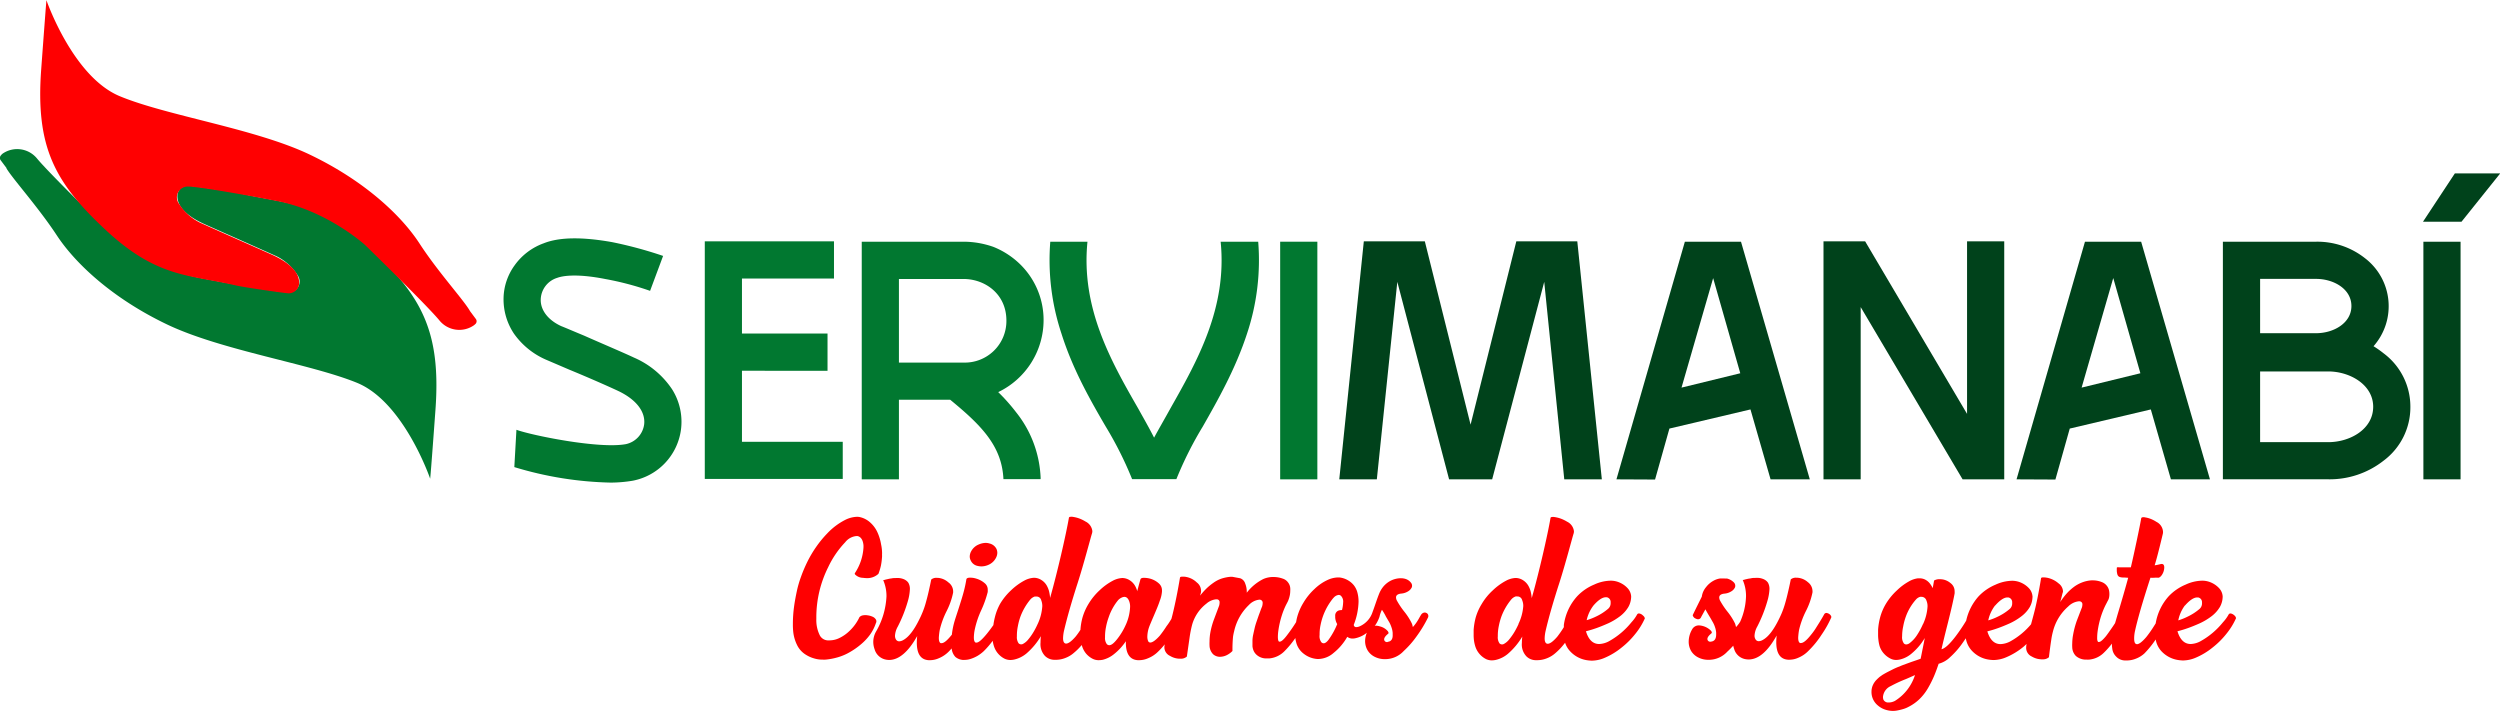
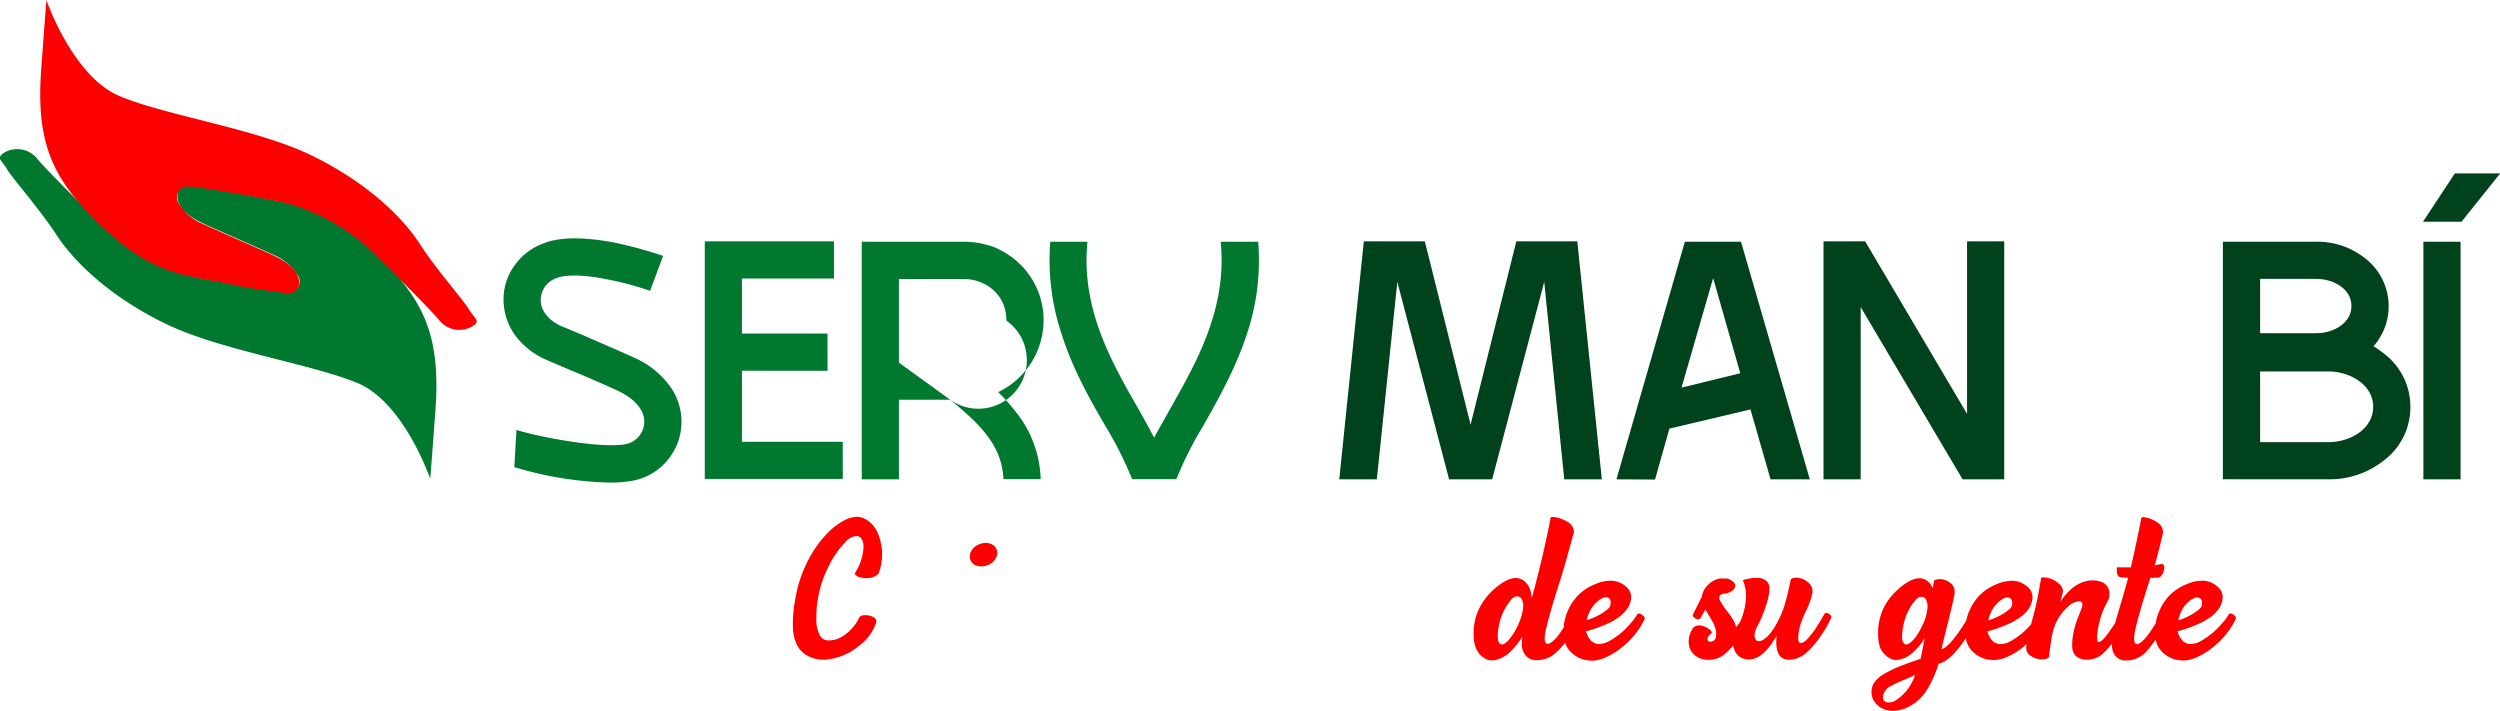
<svg xmlns="http://www.w3.org/2000/svg" viewBox="0 0 522.43 148.64">
  <defs>
    <style>.cls-1{fill:#ff0001;}.cls-2{fill:#017830;}.cls-3{fill:#00421b;}</style>
  </defs>
  <title>horizontal manavi</title>
  <g id="Capa_2" data-name="Capa 2">
    <g id="Layer_1" data-name="Layer 1">
      <path class="cls-1" d="M183,129.41a1.46,1.46,0,0,0-.67-.54,3.58,3.58,0,0,0-1-.28,2.79,2.79,0,0,0-1,0,1.28,1.28,0,0,0-.73.38,9.46,9.46,0,0,1-2,2.8,8,8,0,0,1-2.43,1.67,4.75,4.75,0,0,1-1.78.38l-.48,0a2,2,0,0,1-1.57-1,7.1,7.1,0,0,1-.75-3.44v-.5a23.42,23.42,0,0,1,2.48-10.36,19.64,19.64,0,0,1,3.54-5.19,3.38,3.38,0,0,1,2.26-1.3,1.64,1.64,0,0,1,.38,0c.68.19,1.08.82,1.19,1.88a5,5,0,0,1,0,.55,10.78,10.78,0,0,1-1.8,5.32.25.25,0,0,0,.05.27,2.36,2.36,0,0,0,1.68.7,4.93,4.93,0,0,0,.75.06,3.4,3.4,0,0,0,2.45-.9,12.36,12.36,0,0,0,.52-1.72,14,14,0,0,0,.24-2,4.58,4.58,0,0,1,0-.53,8.8,8.8,0,0,0-.21-1.91,9.85,9.85,0,0,0-.76-2.51,6.17,6.17,0,0,0-1.54-2.08,4.8,4.8,0,0,0-2.26-1.13A3.08,3.08,0,0,0,179,108a5.93,5.93,0,0,0-2.39.65,13.7,13.7,0,0,0-3.72,2.8,22.63,22.63,0,0,0-2.37,2.89,24.3,24.3,0,0,0-1.81,3.07c-.49,1-.92,2-1.3,3.06a22,22,0,0,0-.88,3c-.21,1-.38,1.87-.51,2.72s-.22,1.66-.27,2.42-.06,1.4-.06,1.92a13.6,13.6,0,0,0,.06,1.36,8.16,8.16,0,0,0,.78,2.83,4.88,4.88,0,0,0,1.53,1.87,6.61,6.61,0,0,0,2.07,1,5.66,5.66,0,0,0,1.71.25,5.79,5.79,0,0,0,.72,0,13.88,13.88,0,0,0,2.57-.5,11.08,11.08,0,0,0,2.54-1.11,15.34,15.34,0,0,0,2.3-1.63,11.28,11.28,0,0,0,1.86-2,9.12,9.12,0,0,0,1.21-2.39A.74.74,0,0,0,183,129.41Z" />
      <path class="cls-1" d="M204.29,118.26a3.34,3.34,0,0,0,.82.1,3.56,3.56,0,0,0,1.39-.3,3.16,3.16,0,0,0,1.62-1.47,2.32,2.32,0,0,0,.29-1.06,2.06,2.06,0,0,0-.17-.81,2.18,2.18,0,0,0-1.48-1.15,2.66,2.66,0,0,0-.79-.12,3.76,3.76,0,0,0-1.39.31,3.14,3.14,0,0,0-1.64,1.46,2.33,2.33,0,0,0-.29,1.07,1.77,1.77,0,0,0,.19.8A2,2,0,0,0,204.29,118.26Z" />
-       <path class="cls-1" d="M297.75,128a.94.94,0,0,0-.78.47c-.07.11-.22.35-.43.73a10.66,10.66,0,0,1-.62,1,8.4,8.4,0,0,1-.67.83s-.05-.16-.09-.36a1.74,1.74,0,0,0-.16-.45,13,13,0,0,0-1.53-2.39,16.17,16.17,0,0,1-1.61-2.42,1.6,1.6,0,0,1-.13-.56q0-.7,1.11-.81a3.18,3.18,0,0,0,1.4-.46,1.94,1.94,0,0,0,.79-.86,1,1,0,0,0-.22-1c-1-1.26-3.07-1-4.34-.29a5,5,0,0,0-1.5,1.29,5.73,5.73,0,0,0-.68,1.14c-.54,1.29-.94,2.65-1.45,4a4.92,4.92,0,0,1-2.65,3,2,2,0,0,1-.75.19.49.49,0,0,1-.54-.49,14.08,14.08,0,0,0,1-4.82,7.18,7.18,0,0,0-.31-2.16,4.27,4.27,0,0,0-.64-1.23,4.33,4.33,0,0,0-1.27-1.09,4.5,4.5,0,0,0-1.8-.59h-.32a5.46,5.46,0,0,0-2.05.49,9.9,9.9,0,0,0-2.8,1.91,12.78,12.78,0,0,0-2.32,2.86,11.5,11.5,0,0,0-1.27,2.85,10.83,10.83,0,0,0-.27,1.23,34.18,34.18,0,0,1-2,2.87c-.62.8-1.09,1.2-1.4,1.2a.31.31,0,0,1-.17,0q-.24-.17-.24-1a9.88,9.88,0,0,1,.1-1.29,19.2,19.2,0,0,1,.73-3.2,15.59,15.59,0,0,1,.88-2.19c.28-.53.43-.82.44-.87a6.39,6.39,0,0,0,.36-1.21,5.64,5.64,0,0,0,.08-.93,3.08,3.08,0,0,0,0-.43,2.19,2.19,0,0,0-.46-1.24,2.16,2.16,0,0,0-1.13-.81,5.54,5.54,0,0,0-1.83-.33A5.07,5.07,0,0,0,264,121a10,10,0,0,0-3.46,2.86v-.23a4.5,4.5,0,0,0-.32-1.66,1.69,1.69,0,0,0-1.06-1.13l-1.67-.31h-.32a8.38,8.38,0,0,0-1.87.37,6.37,6.37,0,0,0-1.7.87,11.75,11.75,0,0,0-1.51,1.24,14.34,14.34,0,0,0-1.3,1.46l.19-.73a2,2,0,0,0,0-.41,2.19,2.19,0,0,0-.88-1.61,4.33,4.33,0,0,0-2.19-1.15,2.92,2.92,0,0,0-.74-.06c-.3,0-.49,0-.58.17q-.71,4.26-1.54,7.66c-.09.38-.18.71-.26,1-.29.46-.6,1-1,1.49a22.78,22.78,0,0,1-1.42,2c-.89,1-1.55,1.44-2,1.44a.48.48,0,0,1-.44-.3,2.37,2.37,0,0,1-.17-.95,6.39,6.39,0,0,1,.43-2.14c.07-.19.37-.91.91-2.17s1-2.33,1.27-3.19a6.49,6.49,0,0,0,.45-1.92c0-.1,0-.19,0-.27a1.9,1.9,0,0,0-.65-1.41,4.57,4.57,0,0,0-1.83-1,5.17,5.17,0,0,0-1.22-.17h-.1c-.39,0-.62.11-.69.29-.22.76-.45,1.6-.69,2.54v-.09a4.68,4.68,0,0,0-.53-1.21,3.37,3.37,0,0,0-1-1,2.94,2.94,0,0,0-1.51-.49h-.1a4.8,4.8,0,0,0-2,.59,12.35,12.35,0,0,0-2.74,2,12.9,12.9,0,0,0-2.31,2.85,11.8,11.8,0,0,0-1.25,2.86,13,13,0,0,0-.42,2.53,15.7,15.7,0,0,1-1,1.4c-.87,1-1.52,1.47-2,1.47a.48.48,0,0,1-.24-.06q-.39-.21-.39-1.08a8.09,8.09,0,0,1,.2-1.55q.93-4,2.86-10c1.29-4,2.78-9.76,3-10.37a1.86,1.86,0,0,0,.06-.45,2.54,2.54,0,0,0-1.44-2,7.39,7.39,0,0,0-.89-.47,6.87,6.87,0,0,0-.92-.33,7.37,7.37,0,0,0-.81-.17,1.61,1.61,0,0,0-.59,0c-.15,0-.24.11-.25.21-.59,3.43-2.4,11.36-3.93,16.73a7.93,7.93,0,0,0-.25-1.51,5,5,0,0,0-.53-1.21,3.3,3.3,0,0,0-1-1,2.94,2.94,0,0,0-1.51-.49h-.1a4.8,4.8,0,0,0-2,.59,12.68,12.68,0,0,0-2.74,2,12.85,12.85,0,0,0-2.31,2.84A11.33,11.33,0,0,0,207.9,129a13.36,13.36,0,0,0-.31,1.63c-.67.94-1.21,1.64-1.59,2.08-.85,1-1.49,1.57-1.93,1.57a.27.27,0,0,1-.18,0c-.26-.11-.38-.47-.38-1.08a9,9,0,0,1,.19-1.66,19,19,0,0,1,1.34-4,21.91,21.91,0,0,0,1.37-3.84v-.13a1.67,1.67,0,0,0,0-.31,1.7,1.7,0,0,0-.6-1.36,4.76,4.76,0,0,0-1.85-1,3.89,3.89,0,0,0-1.12-.18h-.19c-.41,0-.64.13-.7.31a26.5,26.5,0,0,1-.61,2.81c-.25.93-.59,2-1,3.28s-.7,2.13-.84,2.61a16.49,16.49,0,0,0-.59,2.91l-.14.16c-.87,1.07-1.52,1.6-2,1.6a.41.41,0,0,1-.19,0c-.26-.11-.39-.49-.39-1.12a12.71,12.71,0,0,1,.19-1.64,17.55,17.55,0,0,1,1.42-3.9,15.31,15.31,0,0,0,1.38-3.92c0-.1,0-.2,0-.3a2.33,2.33,0,0,0-1-1.82,3.66,3.66,0,0,0-2.17-.94h-.19a1.61,1.61,0,0,0-1.22.35c-.11.58-.28,1.35-.5,2.34s-.45,1.85-.66,2.6a17.08,17.08,0,0,1-.72,2.06c-.17.41-.34.79-.53,1.16q-1.71,3.56-3.46,4.5a1.77,1.77,0,0,1-.83.25.78.78,0,0,1-.69-.42,1.49,1.49,0,0,1-.18-.75,4.36,4.36,0,0,1,.58-1.91,29.24,29.24,0,0,0,2.1-5.3,10.46,10.46,0,0,0,.43-2.5,2.53,2.53,0,0,0-.31-1.34,1.84,1.84,0,0,0-.52-.52,2.31,2.31,0,0,0-.65-.32,3.34,3.34,0,0,0-.74-.16,4.15,4.15,0,0,0-.79,0c-.26,0-.51,0-.76.06a7,7,0,0,0-.71.12l-.57.13-.39.11-.14,0a8.35,8.35,0,0,1,.69,3.39,16.16,16.16,0,0,1-2.21,7.42,4.39,4.39,0,0,0-.55,2.1,4.51,4.51,0,0,0,.28,1.56,3.05,3.05,0,0,0,2.4,2.16,3.55,3.55,0,0,0,.64.06c2,0,4-1.66,5.86-5a11.51,11.51,0,0,0-.08,1.38c0,2.34.81,3.56,2.45,3.67l.35,0a4.54,4.54,0,0,0,1.78-.4,6.26,6.26,0,0,0,2.07-1.38c.21-.2.42-.45.63-.68a3,3,0,0,0,.79,1.79,2.81,2.81,0,0,0,1.48.61,2.2,2.2,0,0,0,.44,0,4.19,4.19,0,0,0,1.21-.19,7.55,7.55,0,0,0,1.51-.67,7.88,7.88,0,0,0,1.23-.92,17.26,17.26,0,0,0,1.92-2.22,5.73,5.73,0,0,0,.25,1.11,4.43,4.43,0,0,0,2.27,2.66,2.91,2.91,0,0,0,1.19.25,3.83,3.83,0,0,0,.86-.11,6.11,6.11,0,0,0,2.5-1.27,14.56,14.56,0,0,0,3-3.6,10.88,10.88,0,0,0-.08,1.34,3.6,3.6,0,0,0,.92,2.78,2.81,2.81,0,0,0,2,.82h.26a5.32,5.32,0,0,0,2-.38,5.71,5.71,0,0,0,1.8-1.08,12.09,12.09,0,0,0,1.64-1.64c0,.11.06.23.09.33a4.57,4.57,0,0,0,.85,1.52,4.46,4.46,0,0,0,1.42,1.08,2.76,2.76,0,0,0,1.19.25,5,5,0,0,0,.82-.08,6,6,0,0,0,2.43-1.24,11.66,11.66,0,0,0,2.41-2.64v.26q0,3.54,2.49,3.7l.35,0a4.63,4.63,0,0,0,1.79-.4,6.26,6.26,0,0,0,2.09-1.37,15.56,15.56,0,0,0,1.41-1.54,3.88,3.88,0,0,0-.08.59,2,2,0,0,0,1.18,1.82,4,4,0,0,0,2,.59h.22a1.84,1.84,0,0,0,1.3-.45l.56-3.9a24.31,24.31,0,0,1,.54-2.75,8.48,8.48,0,0,1,3-4.42,3.61,3.61,0,0,1,2-.89l.18,0a.59.59,0,0,1,.56.67,2.59,2.59,0,0,1-.09.64l-1.06,2.83a16,16,0,0,0-.79,2.85,11,11,0,0,0-.16,1.86,7.44,7.44,0,0,0,0,.81,2.68,2.68,0,0,0,.75,1.82,2.13,2.13,0,0,0,1.3.53H255a3.31,3.31,0,0,0,1.29-.31,4.44,4.44,0,0,0,1.26-.9,28.89,28.89,0,0,1,.12-3,10.59,10.59,0,0,1,.23-1.12,10.78,10.78,0,0,1,3.09-5.5,3.49,3.49,0,0,1,2.11-1.1.76.76,0,0,1,.21,0,.64.64,0,0,1,.55.71,2.51,2.51,0,0,1-.08.57c0,.1-.16.4-.34.91s-.33.89-.43,1.16l-.42,1.22a12.75,12.75,0,0,0-.4,1.36c-.08.36-.18.79-.29,1.3a6.53,6.53,0,0,0-.17,1.33c0,.37,0,.76,0,1.15a3.12,3.12,0,0,0,.26,1,2.54,2.54,0,0,0,.57.78,3,3,0,0,0,2.17.78l.52,0a5.11,5.11,0,0,0,3.12-1.46,19.39,19.39,0,0,0,2.32-2.8,6.62,6.62,0,0,0,.28,1.26,4.31,4.31,0,0,0,1.52,2.06,5.18,5.18,0,0,0,2.77,1.06,2,2,0,0,0,.34,0,5,5,0,0,0,3.06-1.25,11.66,11.66,0,0,0,2.88-3.38,1.8,1.8,0,0,0,1.11.36,2.58,2.58,0,0,0,.6-.07,5.89,5.89,0,0,0,1.95-.82c.15-.1.29-.22.43-.33a4.83,4.83,0,0,0-.36,1.68,3.79,3.79,0,0,0,.52,2,3.59,3.59,0,0,0,1.54,1.38,4.53,4.53,0,0,0,2,.46h.27a5.26,5.26,0,0,0,3.75-1.71,19.15,19.15,0,0,0,2.64-3,26.38,26.38,0,0,0,2.43-4,.74.74,0,0,0-.1-.76A.86.86,0,0,0,297.75,128Zm-80.9,2.38a15.24,15.24,0,0,1-.88,1.7,11,11,0,0,1-1.08,1.53,3.47,3.47,0,0,1-1.1.94.77.77,0,0,1-.92-.11,2.18,2.18,0,0,1-.37-1.42v-.19a10,10,0,0,1,.21-2,12.69,12.69,0,0,1,.54-2,12.43,12.43,0,0,1,2.07-3.56,2.15,2.15,0,0,1,.9-.61,2.47,2.47,0,0,1,.36,0,1,1,0,0,1,1,.76,3.27,3.27,0,0,1,.23,1.27A10.27,10.27,0,0,1,216.85,130.39Zm18.44.11a13.73,13.73,0,0,1-2.06,3.34c-.56.65-1,1-1.43,1a.73.73,0,0,1-.5-.22,2.12,2.12,0,0,1-.38-1.42V133a10.1,10.1,0,0,1,.21-2,12.45,12.45,0,0,1,.55-2,11.28,11.28,0,0,1,2-3.61,2.4,2.4,0,0,1,.91-.59,1.4,1.4,0,0,1,.38-.07c.4,0,.72.26.94.77a3.09,3.09,0,0,1,.25,1.31A10.1,10.1,0,0,1,235.29,130.5Zm45.16-3a2.16,2.16,0,0,0-.7.09,1.1,1.1,0,0,0-.73,1.12,1.12,1.12,0,0,1,0,.2,3,3,0,0,0,.42,1.52,15.54,15.54,0,0,1-1.77,3.22c-.39.53-.75.79-1.07.79a.68.68,0,0,1-.48-.23,2.12,2.12,0,0,1-.36-1.52,9.13,9.13,0,0,1,.21-2.12,12.7,12.7,0,0,1,2.61-5.54l.1-.1a1.68,1.68,0,0,1,1.07-.6.69.69,0,0,1,.46.18,1.7,1.7,0,0,1,.47,1.38A7.49,7.49,0,0,1,280.45,127.45Zm9.54,6.67a.6.6,0,0,1-.68-.29.62.62,0,0,1-.06-.26c0-.33.27-.72.83-1.17.13-.11.11-.29-.07-.54a3.12,3.12,0,0,0-1.65-1,3,3,0,0,0-.87-.15c-.08,0-.13.05-.21.06a7.2,7.2,0,0,0,1-1.94,5.87,5.87,0,0,1,.51-1.44,10.54,10.54,0,0,1,.83,1.42l.73,1.24a6.49,6.49,0,0,1,.43,1,4.45,4.45,0,0,1,.25,1.17c0,.14,0,.27,0,.39C291.07,133.55,290.71,134.05,290,134.12Z" />
      <path class="cls-1" d="M342.61,128.21a.44.44,0,0,0-.48.17,8.19,8.19,0,0,1-1.21,1.67,16,16,0,0,1-4.65,3.93,4.66,4.66,0,0,1-2.09.6c-1.3,0-2.22-.89-2.76-2.66.75-.19,1.5-.42,2.23-.68s1.55-.59,2.46-1a13.09,13.09,0,0,0,2.48-1.5,6.83,6.83,0,0,0,1.7-1.91,4.47,4.47,0,0,0,.57-2,1.22,1.22,0,0,0,0-.27,2.78,2.78,0,0,0-.79-1.7,4.86,4.86,0,0,0-1.54-1.09,4.67,4.67,0,0,0-1.71-.42,2.43,2.43,0,0,0-.38,0,8.51,8.51,0,0,0-3.3.81,10.31,10.31,0,0,0-3.56,2.45,11.17,11.17,0,0,0-2.78,6c0,.16,0,.3,0,.45a22,22,0,0,1-1.38,2c-.87,1-1.52,1.47-2,1.47a.48.48,0,0,1-.24-.06q-.39-.21-.39-1.08a8.09,8.09,0,0,1,.2-1.55q.92-4,2.86-10c1.29-4,2.78-9.76,3-10.37a1.86,1.86,0,0,0,.06-.45,2.53,2.53,0,0,0-1.43-2,8.23,8.23,0,0,0-.89-.47,6.87,6.87,0,0,0-.92-.33,7.37,7.37,0,0,0-.81-.17,1.66,1.66,0,0,0-.6,0c-.15,0-.23.11-.25.21-.58,3.43-2.39,11.36-3.92,16.73a8.81,8.81,0,0,0-.25-1.51,5.08,5.08,0,0,0-.54-1.21,3.37,3.37,0,0,0-1-1,2.94,2.94,0,0,0-1.51-.49h-.1a4.76,4.76,0,0,0-2,.59,12.44,12.44,0,0,0-2.74,2,12.31,12.31,0,0,0-2.31,2.84,11.33,11.33,0,0,0-1.26,2.83,13.83,13.83,0,0,0-.43,2.6c0,.36,0,.69,0,1a8.83,8.83,0,0,0,.06,1.11,7.35,7.35,0,0,0,.29,1.34,4.49,4.49,0,0,0,2.28,2.66,2.87,2.87,0,0,0,1.18.25,3.91,3.91,0,0,0,.87-.11,6,6,0,0,0,2.49-1.27,14.58,14.58,0,0,0,3-3.6,11,11,0,0,0-.09,1.34,3.6,3.6,0,0,0,.93,2.78,2.79,2.79,0,0,0,2,.82h.25a5.38,5.38,0,0,0,2-.38,5.71,5.71,0,0,0,1.8-1.08,13.59,13.59,0,0,0,2.05-2.19,4.66,4.66,0,0,0,1,1.73,6,6,0,0,0,3.47,1.91,8.05,8.05,0,0,0,1.09.11,6.91,6.91,0,0,0,2.66-.57,14.65,14.65,0,0,0,3.53-2.12,17.3,17.3,0,0,0,3-3,14.32,14.32,0,0,0,1.92-3.15,1,1,0,0,0-.38-.58A1.44,1.44,0,0,0,342.61,128.21ZM333,126.52c1-1.14,1.86-1.71,2.57-1.71l.21,0a1,1,0,0,1,.8,1v.2a1.53,1.53,0,0,1-.59,1.26,11,11,0,0,1-2.42,1.55,12.35,12.35,0,0,1-2,.78A7.76,7.76,0,0,1,333,126.52Zm-15.66,3.87a17.13,17.13,0,0,1-.88,1.7,13,13,0,0,1-1.08,1.53,3.58,3.58,0,0,1-1.1.94.76.76,0,0,1-.92-.11A2.18,2.18,0,0,1,313,133v-.19a10,10,0,0,1,.21-2,13.85,13.85,0,0,1,.55-2,12.43,12.43,0,0,1,2.07-3.56,2.15,2.15,0,0,1,.9-.61,2.21,2.21,0,0,1,.35,0,1,1,0,0,1,1,.76,3.09,3.09,0,0,1,.24,1.27A10.27,10.27,0,0,1,317.31,130.39Z" />
      <path class="cls-1" d="M381.84,128.12a.53.53,0,0,0-.61.21q-.59,1.08-1.53,2.55a14.08,14.08,0,0,1-1.34,1.89c-.86,1.07-1.52,1.6-2,1.6a.38.38,0,0,1-.19,0c-.27-.11-.4-.49-.4-1.12a12.71,12.71,0,0,1,.19-1.64,17.55,17.55,0,0,1,1.42-3.9,14.93,14.93,0,0,0,1.38-3.92,1.51,1.51,0,0,0,0-.3,2.35,2.35,0,0,0-.95-1.82,3.68,3.68,0,0,0-2.18-.94h-.19a1.63,1.63,0,0,0-1.22.35c-.11.58-.27,1.35-.5,2.34s-.44,1.85-.66,2.6a19,19,0,0,1-.71,2.06c-.17.41-.35.79-.53,1.16q-1.71,3.56-3.47,4.5a1.73,1.73,0,0,1-.82.25.76.76,0,0,1-.69-.42,1.39,1.39,0,0,1-.19-.75,4.36,4.36,0,0,1,.58-1.91,29.24,29.24,0,0,0,2.1-5.3,10.54,10.54,0,0,0,.44-2.5,2.63,2.63,0,0,0-.31-1.34,2,2,0,0,0-.52-.52,2.51,2.51,0,0,0-.66-.32,3.25,3.25,0,0,0-.73-.16,4.19,4.19,0,0,0-.79,0c-.26,0-.52,0-.77.06s-.48.07-.71.12l-.57.13-.38.11-.15,0a8.35,8.35,0,0,1,.69,3.39,14.09,14.09,0,0,1-1.2,5.3l-.21.33a8.4,8.4,0,0,1-.67.83s-.05-.16-.1-.36a2.32,2.32,0,0,0-.15-.45,13,13,0,0,0-1.53-2.39,16.17,16.17,0,0,1-1.61-2.42,1.6,1.6,0,0,1-.13-.56q0-.7,1.11-.81a3.1,3.1,0,0,0,1.39-.46,1.91,1.91,0,0,0,.8-.86,1,1,0,0,0-.22-1,3,3,0,0,0-1.49-.84h-.44a9.93,9.93,0,0,0-1,0,4,4,0,0,0-1.4.5,4.83,4.83,0,0,0-1.49,1.29,3.94,3.94,0,0,0-.9,2c-.56,1.13-1.19,2.39-1.87,3.8a.17.17,0,0,0,0,.18,1,1,0,0,0,.63.62,1,1,0,0,0,.48.13.7.7,0,0,0,.64-.5l.87-1.58c.23.42.5.91.84,1.46s.57,1,.72,1.24a5.61,5.61,0,0,1,.44,1,4.45,4.45,0,0,1,.25,1.17c0,.14,0,.27,0,.39,0,.92-.36,1.42-1.08,1.49a.6.6,0,0,1-.69-.29.62.62,0,0,1-.06-.26c0-.33.28-.72.83-1.17.14-.11.12-.29-.07-.54a3.83,3.83,0,0,0-2.51-1.13,1.6,1.6,0,0,0-1.48.9,5.07,5.07,0,0,0-.68,2.45,3.88,3.88,0,0,0,.51,2,3.61,3.61,0,0,0,1.55,1.38,4.5,4.5,0,0,0,2,.46h.27a5.26,5.26,0,0,0,3.75-1.71c.4-.36.81-.78,1.23-1.24a4,4,0,0,0,.18.66,3,3,0,0,0,2.39,2.16,3.55,3.55,0,0,0,.64.06c2.05,0,4-1.66,5.86-5-.05.5-.08,1-.08,1.38q0,3.51,2.46,3.67l.35,0a4.5,4.5,0,0,0,1.77-.4,6.26,6.26,0,0,0,2.07-1.38,19.38,19.38,0,0,0,2.83-3.46,21.75,21.75,0,0,0,2-3.56c.07-.15,0-.35-.21-.59A1.38,1.38,0,0,0,381.84,128.12Z" />
      <path class="cls-1" d="M466.87,128.56a1.44,1.44,0,0,0-.65-.35.44.44,0,0,0-.48.17,8.19,8.19,0,0,1-1.21,1.67,16,16,0,0,1-4.65,3.93,4.66,4.66,0,0,1-2.09.6c-1.3,0-2.22-.89-2.76-2.66.75-.19,1.5-.42,2.23-.68s1.55-.59,2.46-1a13.09,13.09,0,0,0,2.48-1.5,6.83,6.83,0,0,0,1.7-1.91,4.47,4.47,0,0,0,.57-2,1.22,1.22,0,0,0,0-.27,2.78,2.78,0,0,0-.79-1.7,5,5,0,0,0-1.54-1.09,4.67,4.67,0,0,0-1.71-.42,2.43,2.43,0,0,0-.38,0,8.51,8.51,0,0,0-3.3.81,10.31,10.31,0,0,0-3.56,2.45,11.23,11.23,0,0,0-2.71,5.66c-.17.26-.31.5-.5.79a23.43,23.43,0,0,1-1.47,2.07c-.86,1-1.51,1.49-1.95,1.49a.67.67,0,0,1-.25-.08c-.22-.14-.33-.51-.33-1.09a7.19,7.19,0,0,1,.17-1.57q.83-3.79,3.23-11.15a8.44,8.44,0,0,0,.85,0,5.07,5.07,0,0,1,.77,0c.19,0,.41-.12.67-.44a2.91,2.91,0,0,0,.6-1.7c0-.58-.25-.82-.75-.71L451,118a5.54,5.54,0,0,1-.74.13c.55-1.66,1.62-6.21,1.72-6.62A1.72,1.72,0,0,0,452,111a2.46,2.46,0,0,0-1.36-1.94,6.45,6.45,0,0,0-.82-.46,6.25,6.25,0,0,0-.86-.33,6.68,6.68,0,0,0-.74-.16,1.23,1.23,0,0,0-.55,0,.28.28,0,0,0-.22.21c-.27,1.63-1.49,7.39-2.16,10.23-.35,0-.7,0-1.07,0l-.86,0h-.56a1.22,1.22,0,0,0-.35,0,.16.16,0,0,0-.1.15V119c0,.29,0,.54.06.73a1.31,1.31,0,0,0,.16.53.76.76,0,0,0,.44.33,2.44,2.44,0,0,0,.84.09l.88.06q-.78,2.91-2.26,7.83c-.15.53-.31,1.09-.48,1.65l-.45.68c-.69,1-1.18,1.7-1.47,2.06-.66.79-1.13,1.19-1.42,1.19a.29.29,0,0,1-.17,0c-.17-.11-.25-.43-.23-.94a10.29,10.29,0,0,1,.1-1.32,19.27,19.27,0,0,1,.72-3.16,17.36,17.36,0,0,1,.9-2.22c.3-.57.45-.86.45-.88a2.2,2.2,0,0,0,.34-.9,3.79,3.79,0,0,0,0-1.17,2.33,2.33,0,0,0-.49-1.15,2.46,2.46,0,0,0-1.13-.8,5,5,0,0,0-1.74-.33,2.29,2.29,0,0,0-.37,0,6.61,6.61,0,0,0-2,.46,7.09,7.09,0,0,0-1.76,1,10.81,10.81,0,0,0-1.51,1.42,15.25,15.25,0,0,0-1.24,1.66c.16-.54.32-1.16.49-1.86a1.07,1.07,0,0,0,.1-.42,2.2,2.2,0,0,0-.93-1.63,5.22,5.22,0,0,0-2.3-1.16,4.73,4.73,0,0,0-.79-.09c-.29,0-.48,0-.56.15-.49,3-1,5.6-1.61,7.83l-.49,1.82a15.31,15.31,0,0,1-4.28,3.54,4.69,4.69,0,0,1-2.09.6c-1.3,0-2.22-.89-2.76-2.66.75-.19,1.5-.42,2.23-.68s1.55-.59,2.46-1a12.7,12.7,0,0,0,2.47-1.5,6.72,6.72,0,0,0,1.71-1.91,4.45,4.45,0,0,0,.56-2,.62.62,0,0,0,0-.27,2.77,2.77,0,0,0-.78-1.7,5,5,0,0,0-1.54-1.09,4.67,4.67,0,0,0-1.71-.42,2.43,2.43,0,0,0-.38,0,8.6,8.6,0,0,0-3.31.81,10.37,10.37,0,0,0-3.55,2.45,11.19,11.19,0,0,0-2.58,5.07,36.9,36.9,0,0,1-2.16,3.21c-1.28,1.69-2.28,2.6-3,2.76q.33-1.53,1.35-5.57c.68-2.7,1.14-4.72,1.39-6.08a3.88,3.88,0,0,0,0-.48,2.1,2.1,0,0,0-.87-1.7,3.4,3.4,0,0,0-2.06-.8h-.08a2.25,2.25,0,0,0-1.28.27l-.29,1.6a5,5,0,0,0-.66-1.06,3,3,0,0,0-1-.77,2.71,2.71,0,0,0-1.1-.23l-.32,0a5.13,5.13,0,0,0-1.94.68,11.9,11.9,0,0,0-2.44,1.83,12.9,12.9,0,0,0-2.33,2.84A11.09,11.09,0,0,0,392.9,129a13.14,13.14,0,0,0-.43,2.62c0,.37,0,.72,0,1a7.94,7.94,0,0,0,.06,1.05,8.11,8.11,0,0,0,.25,1.33,4.27,4.27,0,0,0,.87,1.54,4.6,4.6,0,0,0,1.43,1.1,2.53,2.53,0,0,0,1.18.27,3.66,3.66,0,0,0,.84-.11,5.74,5.74,0,0,0,2.42-1.27,12.25,12.25,0,0,0,2.7-3.2c-.1.55-.22,1.18-.37,1.9s-.26,1.31-.35,1.75-.14.67-.14.68a0,0,0,0,1,0,0l0,0-.91.32-1,.34-.91.33-1,.37-.94.38c-.41.17-.74.32-1,.45l-.93.47c-.36.18-.68.36-1,.54l-.11.07a1.4,1.4,0,0,0-.23.14l-.34.24a3,3,0,0,0-.41.33c-.14.12-.28.26-.43.41a3.32,3.32,0,0,0-.41.49,3.25,3.25,0,0,0-.33.57,2.71,2.71,0,0,0-.23.66,3,3,0,0,0-.09.73,3.63,3.63,0,0,0,1.29,2.89,4.53,4.53,0,0,0,1.91,1,5.09,5.09,0,0,0,1.26.17,4.77,4.77,0,0,0,.76-.06,11.32,11.32,0,0,0,1.54-.37,5.59,5.59,0,0,0,1-.43,9.26,9.26,0,0,0,2.29-1.63,10.58,10.58,0,0,0,1.75-2.26,23.17,23.17,0,0,0,1.23-2.43c.33-.76.66-1.66,1-2.67a5.44,5.44,0,0,0,2.43-1.41,17.1,17.1,0,0,0,2.56-2.92c.25-.35.47-.68.69-1a5,5,0,0,0,1.2,2.53,6,6,0,0,0,3.47,1.91,8.05,8.05,0,0,0,1.09.11,7,7,0,0,0,2.66-.57,14.65,14.65,0,0,0,3.53-2.12c.27-.21.5-.45.75-.67a4.62,4.62,0,0,0-.09.81,2,2,0,0,0,1.19,1.82,4.09,4.09,0,0,0,2,.58.53.53,0,0,0,.25,0,1.84,1.84,0,0,0,1.32-.44c.17-1.44.34-2.68.5-3.73l0,0,0,0A13.66,13.66,0,0,1,429,132a10.22,10.22,0,0,1,3.2-5.26,3.65,3.65,0,0,1,2.17-1.08.75.75,0,0,1,.21,0,.61.61,0,0,1,.58.69,2.43,2.43,0,0,1-.08.54L434,129.7a18,18,0,0,0-.77,2.89,10.72,10.72,0,0,0-.19,1.82,7.63,7.63,0,0,0,0,.84,2.7,2.7,0,0,0,.75,1.82,3.2,3.2,0,0,0,2.25.77,4.61,4.61,0,0,0,.52,0,5,5,0,0,0,3.09-1.44,16.38,16.38,0,0,0,1.68-1.9,6,6,0,0,0,.07,1,2.78,2.78,0,0,0,.81,1.7,2.61,2.61,0,0,0,1.89.82h.25a5.11,5.11,0,0,0,2-.38,5.58,5.58,0,0,0,1.76-1.08,20.26,20.26,0,0,0,2.37-2.93A4.84,4.84,0,0,0,451.6,136a6,6,0,0,0,3.47,1.91,8.05,8.05,0,0,0,1.09.11,6.91,6.91,0,0,0,2.66-.57,14.65,14.65,0,0,0,3.53-2.12,17.3,17.3,0,0,0,3-3,14.32,14.32,0,0,0,1.92-3.15A1,1,0,0,0,466.87,128.56Zm-10.29-2c1-1.14,1.86-1.71,2.57-1.71l.21,0a1,1,0,0,1,.8,1v.2a1.53,1.53,0,0,1-.59,1.26,11.19,11.19,0,0,1-2.42,1.55,12.35,12.35,0,0,1-1.95.78A7.76,7.76,0,0,1,456.58,126.52Zm-39.66,0c1-1.14,1.86-1.71,2.57-1.71l.21,0a1,1,0,0,1,.79,1v.2a1.52,1.52,0,0,1-.58,1.26,11.19,11.19,0,0,1-2.42,1.55,12,12,0,0,1-2,.78A7.76,7.76,0,0,1,416.92,126.52ZM396,146.46a2.84,2.84,0,0,1-1.26.34h-.27a1.08,1.08,0,0,1-.91-.65,1.91,1.91,0,0,1-.07-.52,2.74,2.74,0,0,1,1.63-2.26,28.83,28.83,0,0,1,3.18-1.47l.94-.41.94-.42A9.9,9.9,0,0,1,396,146.46Zm5.85-16.05a15.25,15.25,0,0,1-1.21,2.25,6.55,6.55,0,0,1-1.5,1.67,1.33,1.33,0,0,1-.77.34.69.69,0,0,1-.51-.21,2.18,2.18,0,0,1-.37-1.5,10.06,10.06,0,0,1,.23-2.09,12.53,12.53,0,0,1,.54-2,11,11,0,0,1,2.09-3.55,1.86,1.86,0,0,1,.91-.6,1.24,1.24,0,0,1,.31,0,1.07,1.07,0,0,1,1,.78,3,3,0,0,1,.23,1.25A10.11,10.11,0,0,1,401.87,130.41Z" />
      <path class="cls-2" d="M37.08,40.73a2.2,2.2,0,0,1,2.37-1.93c2.57.27,9.34,1.3,10.79,1.63C60.31,42.72,66.81,42.11,77.48,52S92.18,69.35,91,85.61,89.88,100,89.88,100s-5.49-16-15.27-20S46.25,73.23,34.87,67.78s-19.13-12.71-23-18.6-9.29-11.89-10.52-14a.56.56,0,0,0,0-.08L.16,33.51a.78.78,0,0,1,0-1,2.26,2.26,0,0,1,.41-.42,5.36,5.36,0,0,1,7.14,1c2.64,3.22,15.6,15.83,15.6,15.83s7.91,7.14,18.45,9.15c10.33,2,16.24,2.86,18.06,3l.29,0a2.25,2.25,0,0,0,2.17-3.41,11,11,0,0,0-4.46-4.1c-5-2.26-11.51-5.12-14.76-6.58C38.86,45.15,36.91,43,37.08,40.73Z" />
      <path class="cls-1" d="M62.51,59.37a2.21,2.21,0,0,1-2.37,1.92C57.57,61,50.8,60,49.35,59.66,39.28,57.37,32.77,58,22.1,48.07S7.41,30.75,8.61,14.48,9.71.06,9.71.06,15.2,16,25,20.09s28.36,6.78,39.74,12.22S83.85,45,87.69,50.92,97,62.8,98.21,65l.05.07,1.16,1.56a.8.8,0,0,1,0,1A3.14,3.14,0,0,1,99,68a5.35,5.35,0,0,1-7.14-1c-2.64-3.22-15.6-15.83-15.6-15.83S68.36,44,57.81,42c-10.32-2-16.24-2.87-18.05-3l-.29,0a2.25,2.25,0,0,0-2.17,3.41,11,11,0,0,0,4.45,4.1c5,2.26,11.52,5.12,14.77,6.58C60.73,54.94,62.67,57.08,62.51,59.37Z" />
      <path class="cls-2" d="M107.48,97.61l.44-7.8c2.87,1.09,17.2,4.06,22.88,3a4.88,4.88,0,0,0,3.81-4.12c.31-2.64-1.64-5.2-5.44-7-2.33-1.09-6.69-3-10.18-4.43-2-.86-3.81-1.63-4.9-2.1a16,16,0,0,1-6.69-5.44,12.9,12.9,0,0,1-2.17-7.46,12.06,12.06,0,0,1,2.33-6.84,12.81,12.81,0,0,1,6.06-4.58c3.34-1.33,8.16-1.33,14.3-.24a86.35,86.35,0,0,1,10.65,2.88l-2.72,7.3a61.57,61.57,0,0,0-9.4-2.48c-6.38-1.25-9.17-.55-10-.24A4.87,4.87,0,0,0,113,62.55c-.08,2.26,1.56,4.36,4.28,5.6,1,.39,2.79,1.17,4.81,2,3.5,1.56,7.93,3.42,10.42,4.59a18.29,18.29,0,0,1,7.93,6.6,12.68,12.68,0,0,1,1.86,8.47,12.55,12.55,0,0,1-10.1,10.65,28.46,28.46,0,0,1-4.59.39A74,74,0,0,1,107.48,97.61Z" />
      <path class="cls-2" d="M176.11,92.32v7.77H147.28V50.43h27V58.2H155.05V69.7h17.88v7.78H155.05V92.32Z" />
-       <path class="cls-2" d="M198.57,83.54H187.85v16.63h-7.77V50.51h21.29a18.92,18.92,0,0,1,6.22,1.08,17.12,17.12,0,0,1,5.29,3.35,16.27,16.27,0,0,1,5.2,12,16.7,16.7,0,0,1-9.48,15,38.66,38.66,0,0,1,3.73,4.2,23.41,23.41,0,0,1,5.13,13.68v.31h-7.77C209.38,93.17,205,88.82,198.57,83.54Zm2.8-7.77A8.69,8.69,0,0,0,210.31,67c0-5.67-4.58-8.7-8.94-8.7H187.85V75.77Z" />
+       <path class="cls-2" d="M198.57,83.54H187.85v16.63h-7.77V50.51h21.29a18.92,18.92,0,0,1,6.22,1.08,17.12,17.12,0,0,1,5.29,3.35,16.27,16.27,0,0,1,5.2,12,16.7,16.7,0,0,1-9.48,15,38.66,38.66,0,0,1,3.73,4.2,23.41,23.41,0,0,1,5.13,13.68v.31h-7.77C209.38,93.17,205,88.82,198.57,83.54ZA8.69,8.69,0,0,0,210.31,67c0-5.67-4.58-8.7-8.94-8.7H187.85V75.77Z" />
      <path class="cls-2" d="M262.93,50.51A48.52,48.52,0,0,1,260.6,69.7c-2.41,7.39-6.07,13.84-9.25,19.43a75.74,75.74,0,0,0-5.52,11h-9.25a75.74,75.74,0,0,0-5.52-11c-3.26-5.59-6.91-12-9.25-19.43a48.71,48.71,0,0,1-2.33-19.19h7.77c-1.39,13.83,4.9,24.94,10.58,34.82,1.16,2.09,2.33,4.12,3.34,6.13,1.08-2,2.25-4,3.42-6.13,5.59-9.88,11.89-21,10.49-34.82Z" />
-       <path class="cls-2" d="M267.52,100.17V50.51h7.77v49.66Z" />
      <path class="cls-3" d="M279.87,100.17,285,50.43h12.75l9.56,38.31,9.56-38.31h12.74l5.13,49.74h-7.85L322.7,58.9l-10.88,41.27h-9L292,58.9l-4.28,41.27Z" />
      <path class="cls-3" d="M337.79,100.17l14.3-49.66h11.73l14.38,49.66H370l-4.2-14.61-16.94,4-3,10.65ZM351.39,81l12.28-3L358,58.12Z" />
      <path class="cls-3" d="M418.83,50.43v49.74h-8.7l-21.3-36v36h-7.77V50.43h8.7l21.3,36.06V50.43Z" />
-       <path class="cls-3" d="M421.4,100.17l14.3-49.66h11.74l14.38,49.66h-8.16l-4.2-14.61-16.94,4-3,10.65ZM435,81l12.28-3-5.67-19.9Z" />
      <path class="cls-3" d="M503.7,85a13.91,13.91,0,0,1-5.6,11.27,18.23,18.23,0,0,1-11.58,3.89h-22V50.51H484a16.06,16.06,0,0,1,10.18,3.42A12.63,12.63,0,0,1,496,72.35a20.61,20.61,0,0,1,2.09,1.47A13.9,13.9,0,0,1,503.7,85ZM472.3,58.28V69.63H484c3.65,0,7.38-2.1,7.38-5.68s-3.73-5.67-7.38-5.67ZM495.93,85c0-4.58-4.82-7.38-9.41-7.38H472.3V92.4h14.22C491.11,92.4,495.93,89.68,495.93,85Z" />
      <path class="cls-3" d="M514.39,46.33h-8.05L513,36.23h9.48Zm-.2,4.18h-7.77v49.66h7.77Z" />
    </g>
  </g>
</svg>